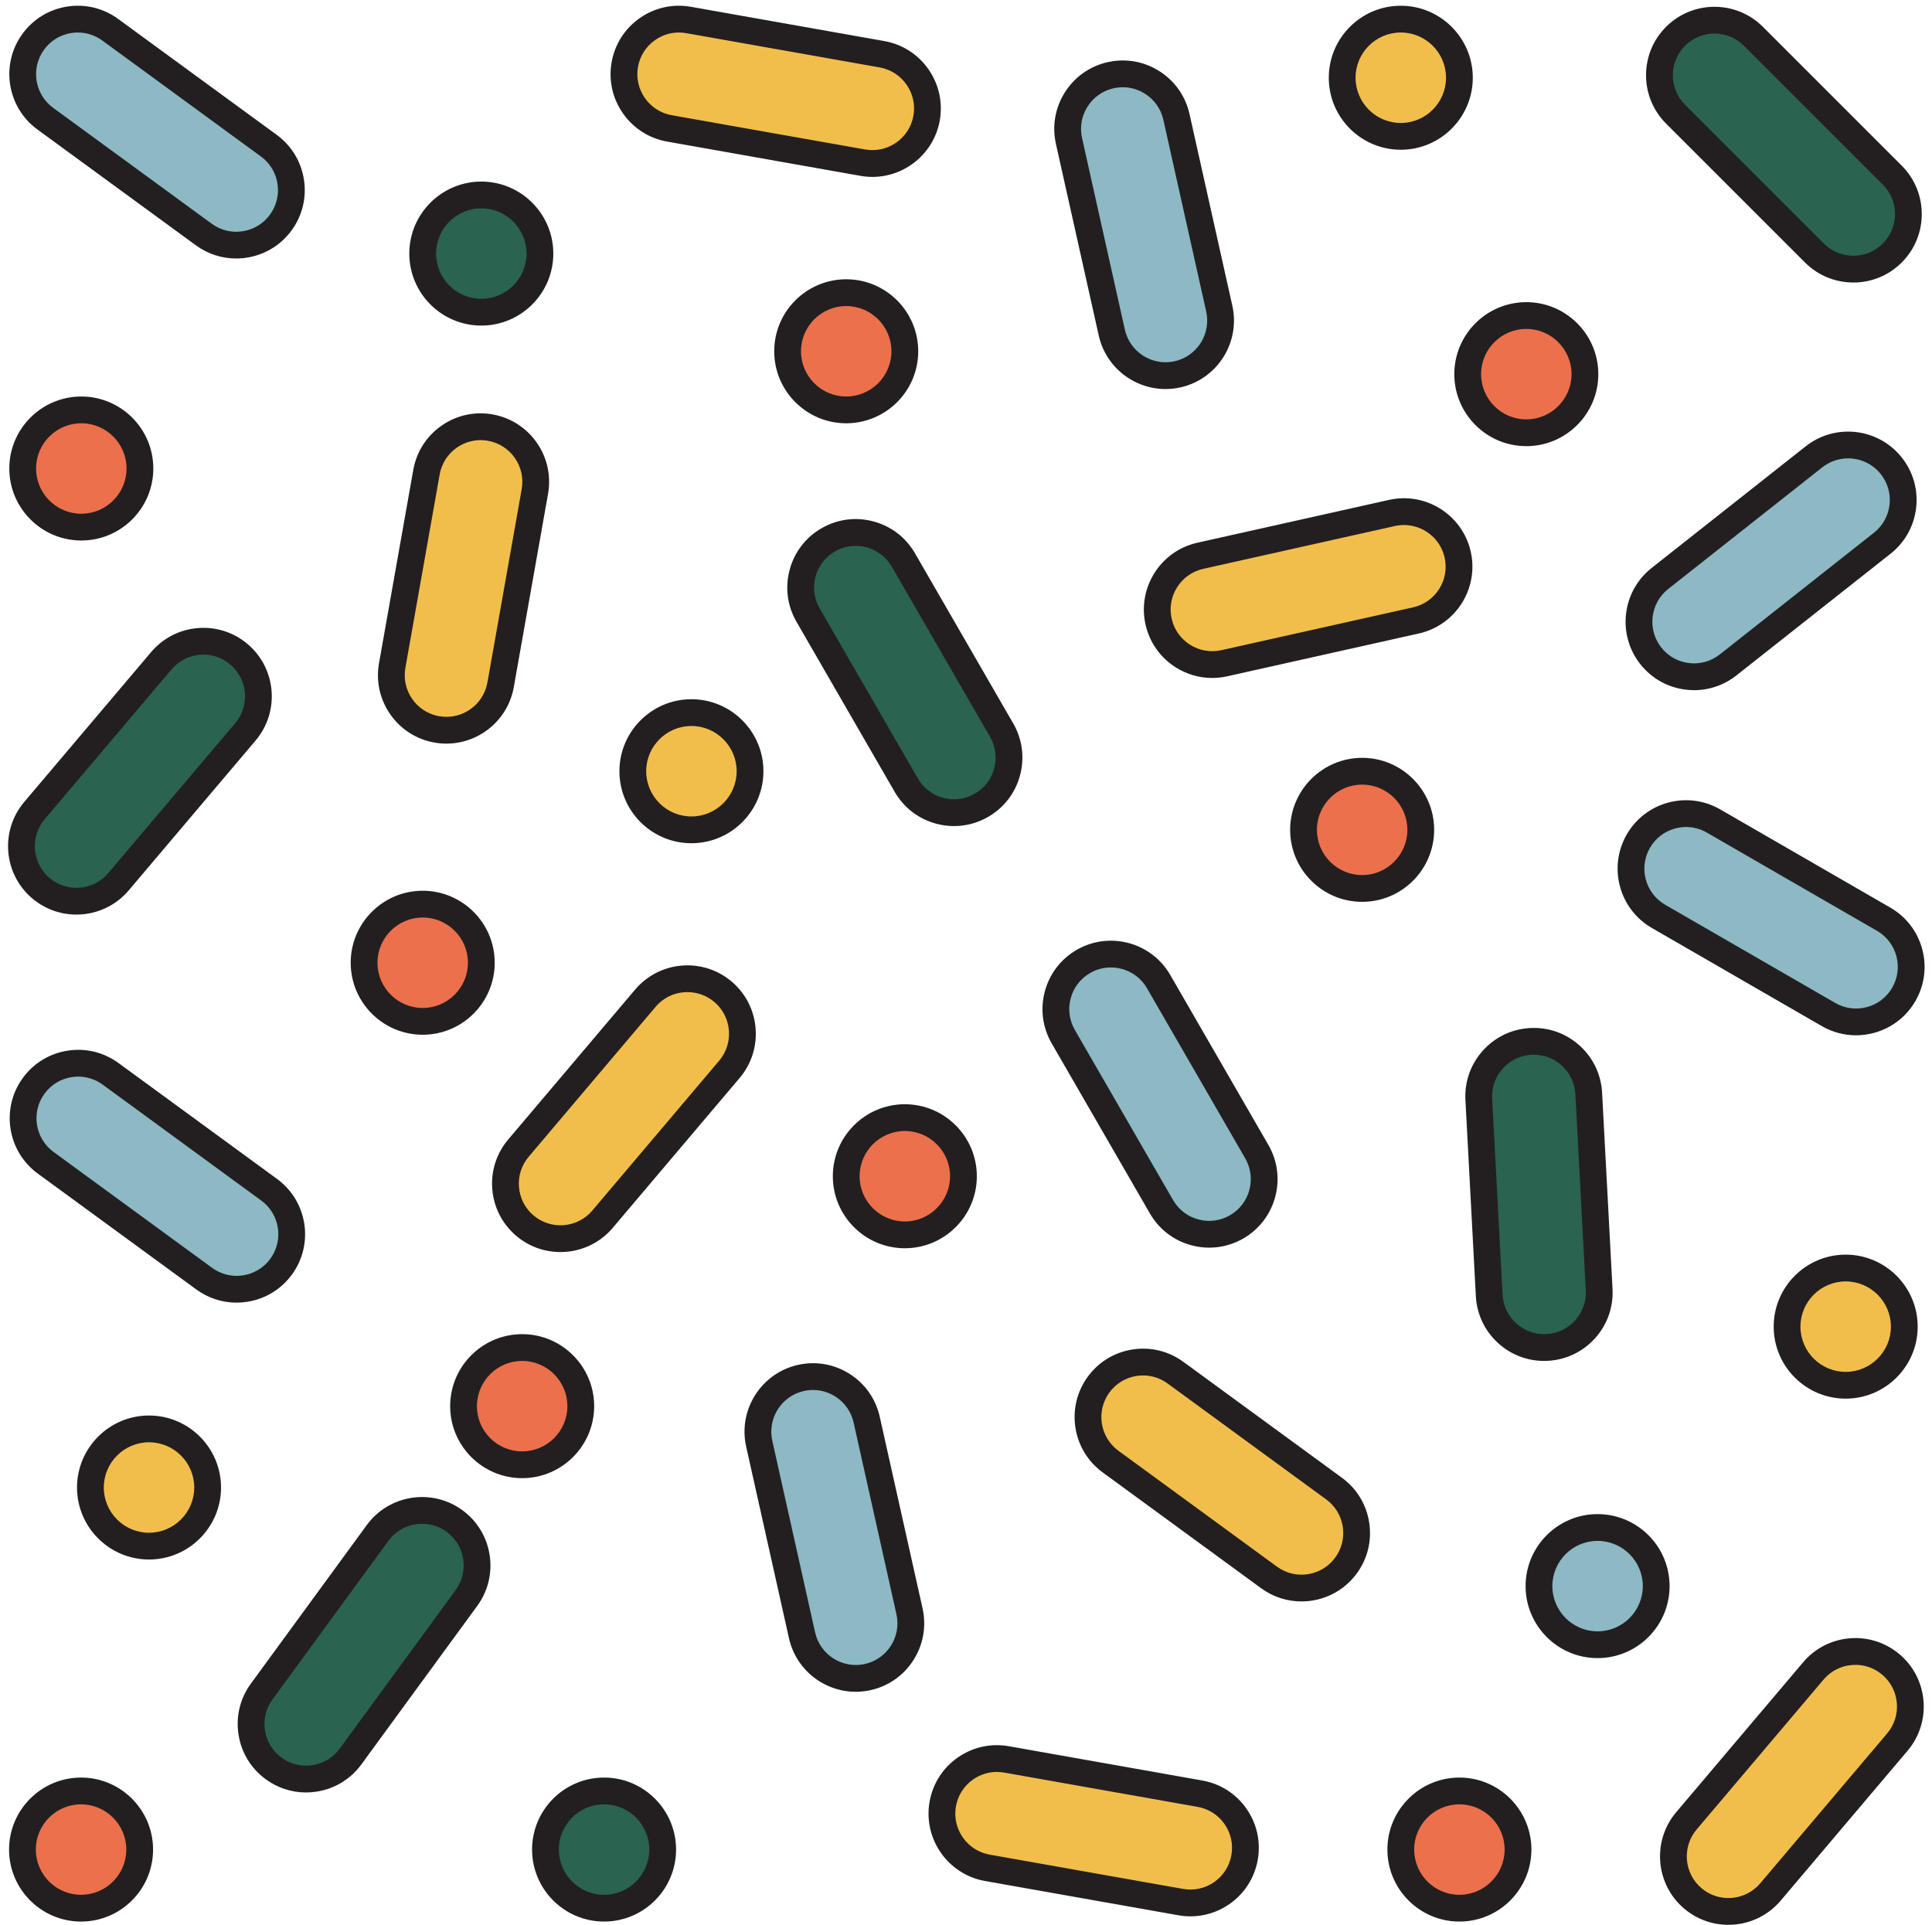
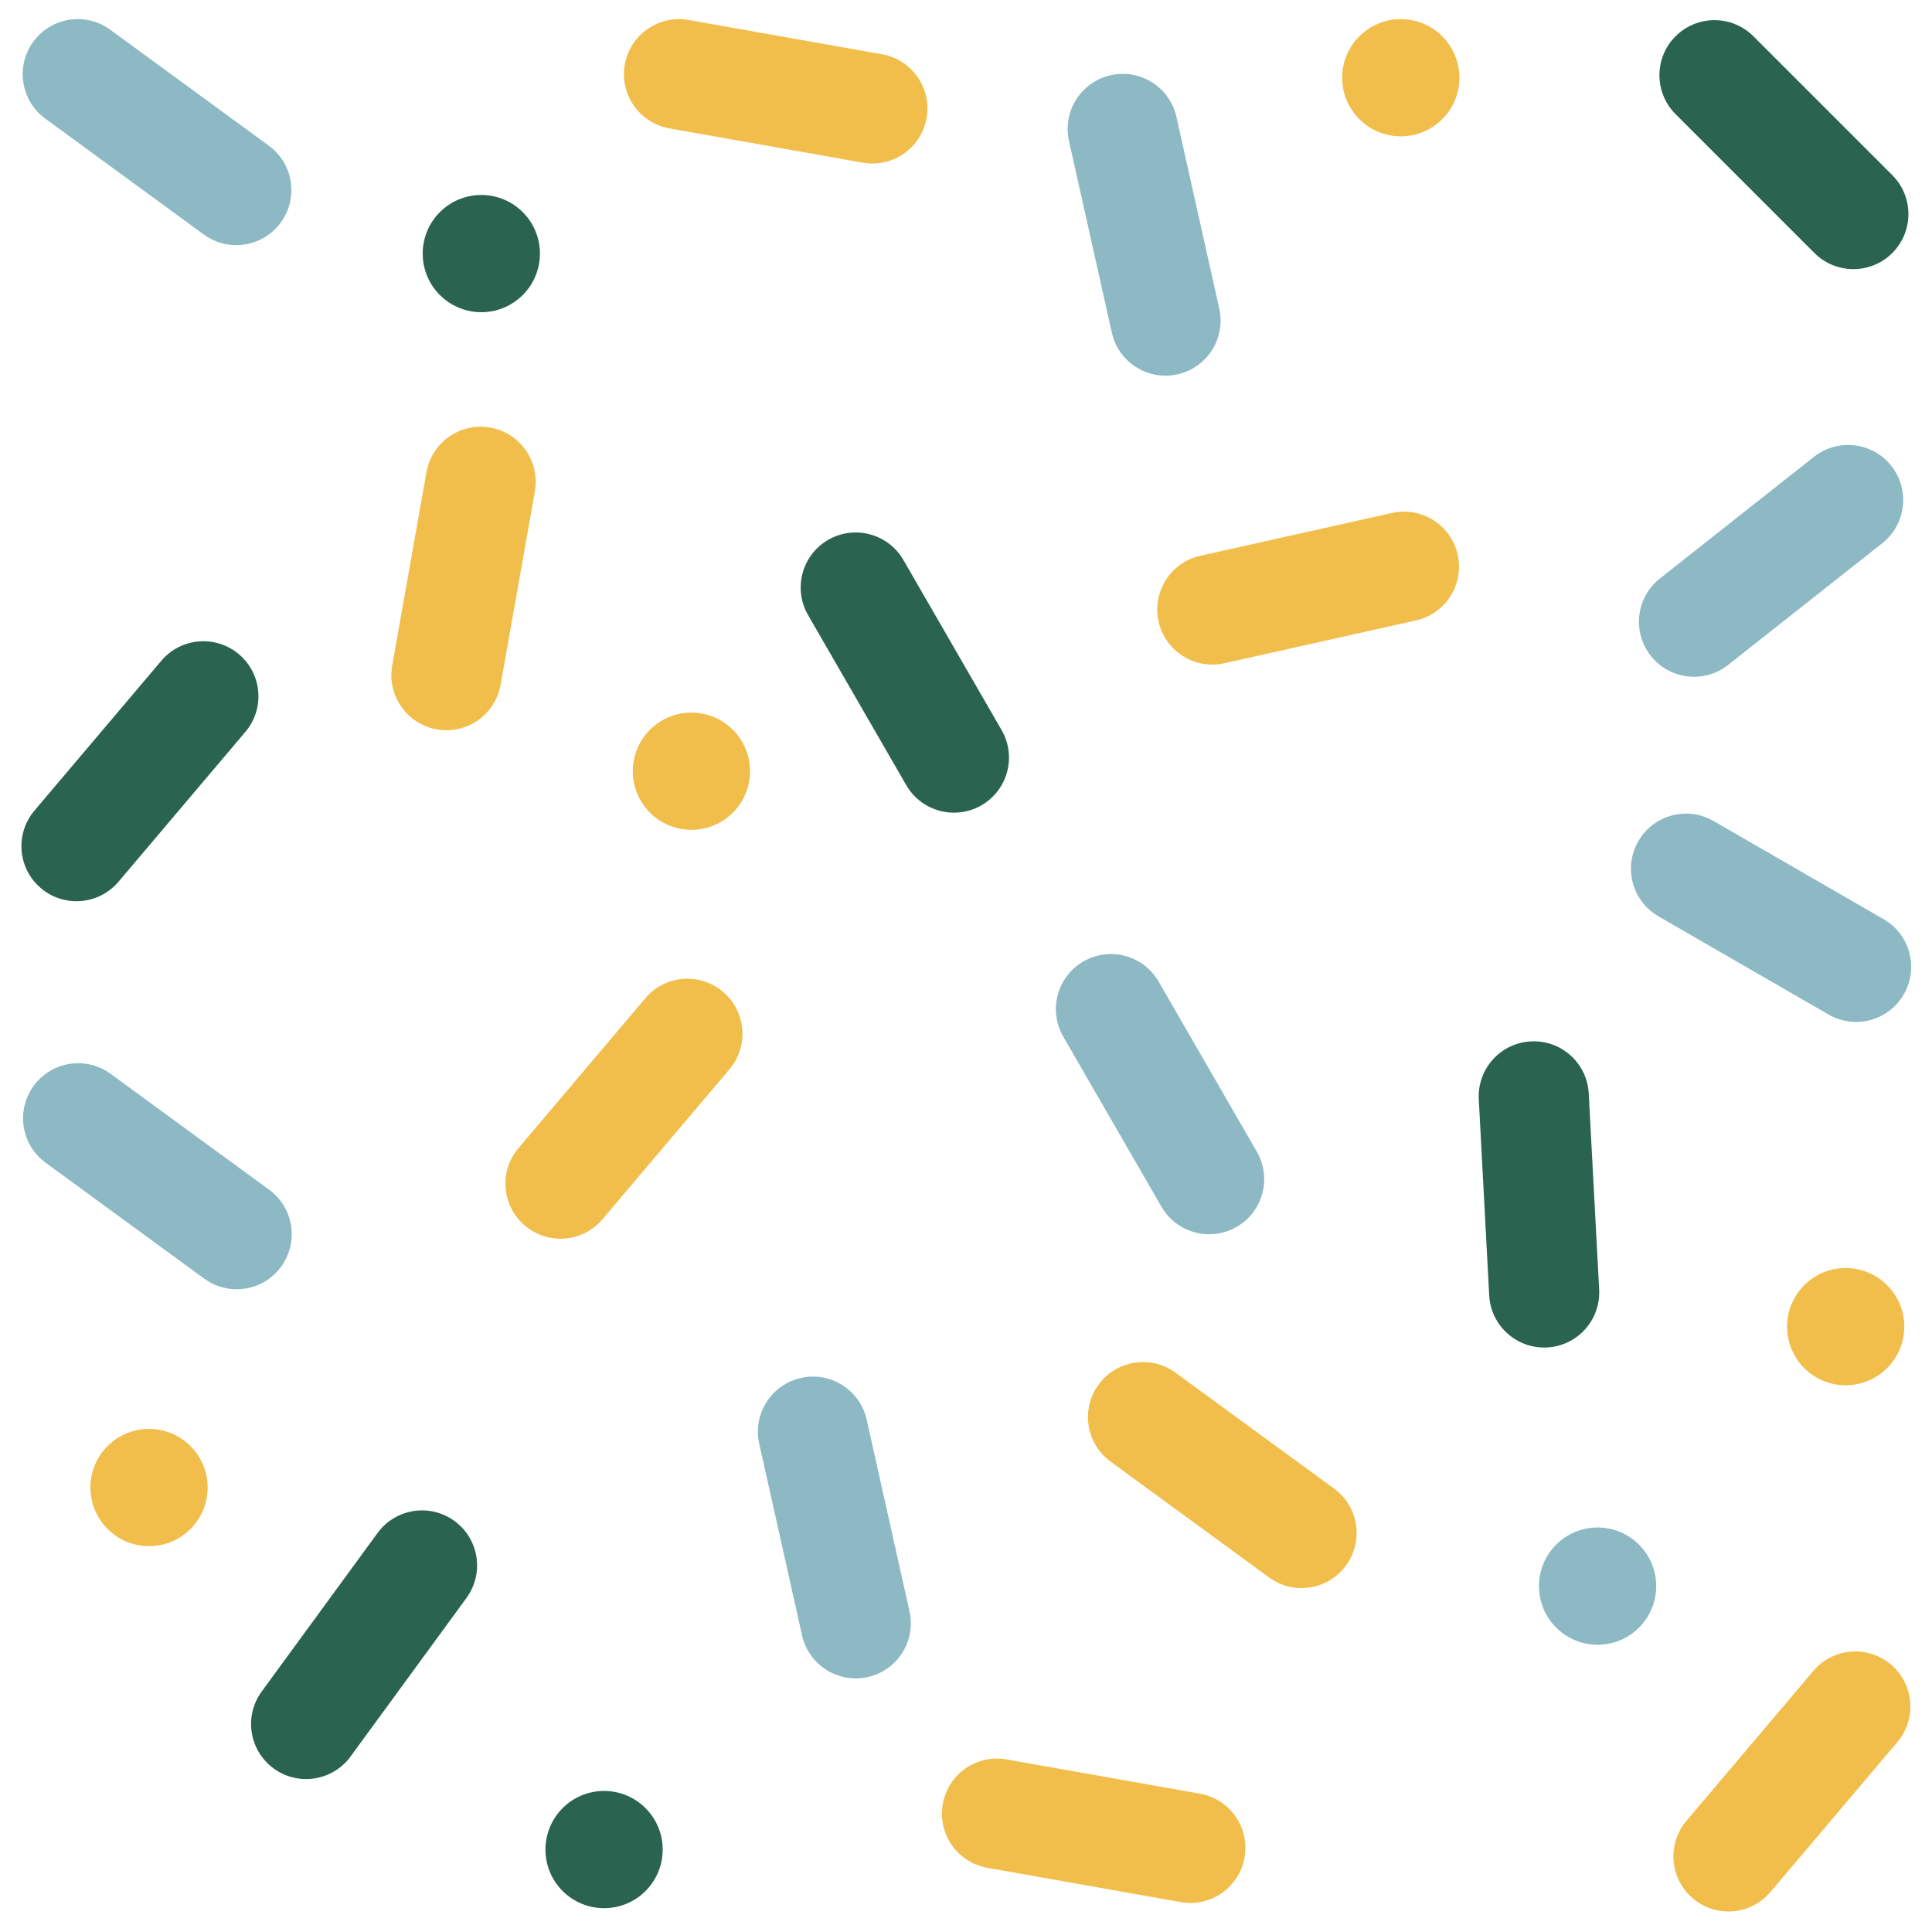
<svg xmlns="http://www.w3.org/2000/svg" height="503.2" preserveAspectRatio="xMidYMid meet" version="1.0" viewBox="-2.1 -1.5 505.1 503.2" width="505.1" zoomAndPan="magnify">
  <g id="change1_1">
    <path d="M62.055,189.84l-33.178,39.188c-5.136,6.067-14.218,6.821-20.284,1.685v0 c-6.067-5.136-6.821-14.218-1.685-20.284l33.178-39.188c5.136-6.067,14.218-6.821,20.284-1.685v0 C66.437,174.691,67.192,183.773,62.055,189.84z M234.087,144.91c-3.974-6.884-12.777-9.242-19.661-5.268 c-6.884,3.974-9.242,12.777-5.268,19.661l25.673,44.468c3.974,6.884,12.777,9.242,19.661,5.268 c6.884-3.974,9.243-12.777,5.268-19.661L234.087,144.91z M413.257,284.376c-0.422-7.938-7.198-14.031-15.136-13.609h0 c-7.938,0.422-14.031,7.198-13.609,15.136l2.724,51.274c0.422,7.938,7.198,14.031,15.136,13.609s14.031-7.198,13.609-15.136 L413.257,284.376z M116.73,396.16L116.73,396.16c-6.417-4.691-15.422-3.292-20.113,3.125l-30.302,41.452 c-4.691,6.417-3.292,15.422,3.125,20.113v0c6.417,4.691,15.422,3.292,20.113-3.125l30.302-41.452 C124.546,409.856,123.147,400.851,116.73,396.16z M492.618,44.291L456.31,7.984c-5.621-5.621-14.734-5.621-20.354,0 s-5.621,14.734,0,20.354l36.308,36.308c5.621,5.621,14.734,5.621,20.354,0l0,0C498.238,59.025,498.238,49.912,492.618,44.291z M155.828,466.735c-8.463,0-15.324,6.861-15.324,15.324c0,8.463,6.861,15.324,15.324,15.324c8.463,0,15.324-6.861,15.324-15.324 C171.152,473.596,164.292,466.735,155.828,466.735z M123.734,49.473c-8.463,0-15.324,6.861-15.324,15.324 c0,8.463,6.861,15.324,15.324,15.324c8.463,0,15.324-6.861,15.324-15.324C139.058,56.334,132.198,49.473,123.734,49.473z" fill="#2A6350" />
  </g>
  <g id="change2_1">
    <path d="M71.396,329.666c-4.691,6.417-13.696,7.816-20.113,3.125L9.831,302.49 c-6.417-4.691-7.816-13.696-3.125-20.113v0c4.691-6.417,13.696-7.816,20.113-3.125l41.452,30.302 C74.687,314.244,76.087,323.249,71.396,329.666z M300.808,255.131c-3.974-6.884-12.777-9.242-19.661-5.268l0,0 c-6.884,3.974-9.242,12.777-5.268,19.661l25.673,44.468c3.974,6.884,12.777,9.242,19.661,5.268h0 c6.884-3.974,9.242-12.777,5.268-19.661L300.808,255.131z M490.357,238.82l-44.467-25.673c-6.884-3.974-15.686-1.616-19.661,5.268 s-1.616,15.686,5.268,19.661l44.468,25.673c6.884,3.974,15.686,1.616,19.661-5.268C499.599,251.597,497.241,242.794,490.357,238.82z M429.481,169.963c4.926,6.239,13.976,7.303,20.215,2.377l40.299-31.819c6.239-4.926,7.303-13.976,2.377-20.215 c-4.926-6.239-13.976-7.303-20.215-2.377l-40.299,31.819C425.62,154.674,424.556,163.725,429.481,169.963L429.481,169.963z M9.733,29.513l41.452,30.302c6.417,4.691,15.422,3.292,20.113-3.125l0,0c4.691-6.417,3.292-15.422-3.125-20.113L26.721,6.274 C20.303,1.583,11.299,2.983,6.608,9.4C1.917,15.817,3.316,24.822,9.733,29.513z M224.483,369.663 c-1.733-7.758-9.427-12.641-17.185-10.908c-7.758,1.733-12.641,9.427-10.908,17.185l11.197,50.111 c1.733,7.758,9.427,12.641,17.185,10.908v0c7.758-1.733,12.641-9.427,10.908-17.185L224.483,369.663z M288.571,85.458 c1.733,7.758,9.427,12.641,17.185,10.908h0c7.758-1.733,12.641-9.427,10.908-17.185L305.466,29.07 c-1.733-7.758-9.427-12.641-17.185-10.908c-7.758,1.733-12.641,9.427-10.908,17.185L288.571,85.458z M415.571,397.857 c-8.463,0-15.324,6.861-15.324,15.324c0,8.463,6.861,15.324,15.324,15.324c8.463,0,15.324-6.861,15.324-15.324 C430.895,404.718,424.034,397.857,415.571,397.857z" fill="#8CB9C4" />
  </g>
  <g id="change3_1">
-     <path d="M108.41,265.528c-8.463,0-15.324-6.861-15.324-15.324c0-8.463,6.861-15.324,15.324-15.324 c8.463,0,15.324,6.861,15.324,15.324C123.734,258.667,116.873,265.528,108.41,265.528z M134.412,350.807 c-8.463,0-15.324,6.861-15.324,15.324s6.861,15.324,15.324,15.324c8.463,0,15.324-6.861,15.324-15.324 S142.876,350.807,134.412,350.807z M19.093,466.735c-8.463,0-15.324,6.861-15.324,15.324c0,8.463,6.861,15.324,15.324,15.324 c8.463,0,15.324-6.861,15.324-15.324C34.417,473.596,27.556,466.735,19.093,466.735z M234.459,290.697 c-8.463,0-15.324,6.861-15.324,15.324c0,8.463,6.861,15.324,15.324,15.324c8.463,0,15.324-6.861,15.324-15.324 C249.783,297.558,242.922,290.697,234.459,290.697z M234.459,90.339c0-8.463-6.861-15.324-15.324-15.324 c-8.463,0-15.324,6.861-15.324,15.324c0,8.463,6.861,15.324,15.324,15.324C227.598,105.664,234.459,98.803,234.459,90.339z M396.938,80.997c-8.463,0-15.324,6.861-15.324,15.324c0,8.463,6.861,15.324,15.324,15.324c8.463,0,15.324-6.861,15.324-15.324 C412.262,87.858,405.401,80.997,396.938,80.997z M369.344,215.458c0-8.463-6.861-15.324-15.324-15.324 c-8.463,0-15.324,6.861-15.324,15.324c0,8.463,6.861,15.324,15.324,15.324C362.483,230.782,369.344,223.921,369.344,215.458z M379.444,466.735c-8.463,0-15.324,6.861-15.324,15.324c0,8.463,6.861,15.324,15.324,15.324c8.463,0,15.324-6.861,15.324-15.324 C394.769,473.596,387.908,466.735,379.444,466.735z M19.158,105.664c-8.463,0-15.324,6.861-15.324,15.324 c0,8.463,6.861,15.324,15.324,15.324c8.463,0,15.324-6.861,15.324-15.324C34.482,112.524,27.621,105.664,19.158,105.664z" fill="#EC704C" />
-   </g>
+     </g>
  <g>
    <g id="change4_1">
      <path d="M188.598,278.072L155.42,317.26c-5.136,6.067-14.218,6.821-20.284,1.685h0 c-6.067-5.136-6.821-14.218-1.685-20.284l33.178-39.188c5.136-6.067,14.218-6.821,20.284-1.685h0 C192.98,262.924,193.735,272.006,188.598,278.072z M126.08,110.291L126.08,110.291c-7.827-1.387-15.296,3.833-16.683,11.66 l-8.961,50.559c-1.387,7.827,3.833,15.296,11.66,16.683h0c7.827,1.387,15.296-3.833,16.683-11.66l8.961-50.559 C139.127,119.148,133.907,111.678,126.08,110.291z M346.674,387.68l-41.452-30.302c-6.417-4.691-15.422-3.292-20.113,3.125v0 c-4.691,6.417-3.292,15.422,3.125,20.113l41.452,30.302c6.417,4.691,15.422,3.292,20.113-3.125 C354.49,401.376,353.091,392.371,346.674,387.68z M311.618,467.45l-50.559-8.961c-7.827-1.387-15.296,3.833-16.683,11.66 c-1.387,7.827,3.833,15.296,11.66,16.683l50.559,8.961c7.827,1.387,15.296-3.833,16.683-11.66 C324.665,476.306,319.444,468.837,311.618,467.45z M228.49,12.684l-50.559-8.961c-7.827-1.387-15.296,3.833-16.683,11.66v0 c-1.387,7.827,3.833,15.296,11.66,16.683l50.559,8.961c7.827,1.387,15.296-3.833,16.683-11.66v0 C241.537,21.541,236.317,14.071,228.49,12.684z M361.814,132.612l-50.111,11.197c-7.758,1.733-12.641,9.427-10.908,17.185 c1.733,7.758,9.427,12.641,17.185,10.908l50.111-11.197c7.758-1.733,12.641-9.427,10.908-17.185 C377.266,135.762,369.572,130.878,361.814,132.612z M492.259,433.677c-6.067-5.136-15.148-4.382-20.284,1.685l-33.178,39.188 c-5.136,6.067-4.382,15.148,1.685,20.284c6.067,5.136,15.148,4.382,20.284-1.685l33.178-39.188 C499.08,447.895,498.325,438.814,492.259,433.677z M178.665,184.809c-8.463,0-15.324,6.861-15.324,15.324 c0,8.463,6.861,15.324,15.324,15.324s15.324-6.861,15.324-15.324C193.989,191.67,187.128,184.809,178.665,184.809z M364.12,3.5 c-8.463,0-15.324,6.861-15.324,15.324c0,8.463,6.861,15.324,15.324,15.324c8.463,0,15.324-6.861,15.324-15.324 C379.444,10.361,372.584,3.5,364.12,3.5z M480.434,360.67c8.463,0,15.324-6.861,15.324-15.324c0-8.463-6.861-15.324-15.324-15.324 c-8.463,0-15.324,6.861-15.324,15.324C465.109,353.809,471.97,360.67,480.434,360.67z M36.86,372.08 c-8.463,0-15.324,6.861-15.324,15.324c0,8.463,6.861,15.324,15.324,15.324c8.463,0,15.324-6.861,15.324-15.324 C52.184,378.941,45.323,372.08,36.86,372.08z" fill="#F2BE4B" />
    </g>
    <g id="change5_1">
-       <path d="M74.222,331.732c5.822-7.965,4.079-19.182-3.886-25.004l-41.452-30.302 c-3.857-2.822-8.583-3.971-13.307-3.236c-4.723,0.733-8.876,3.263-11.697,7.121c-5.822,7.965-4.079,19.182,3.886,25.004 l41.452,30.302c3.098,2.266,6.755,3.452,10.521,3.452c0.924,0,1.854-0.071,2.785-0.216 C67.247,338.12,71.401,335.591,74.222,331.732z M53.349,329.966l-41.452-30.302c-4.849-3.545-5.91-10.374-2.365-15.223 c1.717-2.349,4.246-3.889,7.121-4.335c0.567-0.088,1.133-0.132,1.696-0.132c2.292,0,4.519,0.723,6.405,2.102l41.452,30.302 c4.849,3.545,5.91,10.374,2.365,15.223c-1.717,2.349-4.246,3.889-7.121,4.335C58.575,332.383,55.698,331.683,53.349,329.966z M189.175,255.117c-7.529-6.375-18.842-5.435-25.217,2.094l-33.178,39.188c-3.088,3.647-4.571,8.279-4.175,13.043 c0.396,4.763,2.622,9.086,6.27,12.174c3.355,2.841,7.461,4.229,11.548,4.229c5.083,0,10.135-2.149,13.669-6.323l33.178-39.188 C197.644,272.804,196.705,261.492,189.175,255.117z M185.927,275.81l-33.178,39.188c-3.88,4.583-10.767,5.154-15.352,1.275 c-2.22-1.88-3.576-4.513-3.816-7.412s0.662-5.719,2.542-7.939l33.178-39.188c2.151-2.542,5.227-3.85,8.321-3.85 c2.487,0,4.988,0.846,7.03,2.574h0C189.236,264.341,189.808,271.226,185.927,275.81z M6.332,233.383 c3.355,2.841,7.462,4.229,11.548,4.229c5.083,0,10.135-2.149,13.669-6.323l33.178-39.188c6.375-7.53,5.435-18.842-2.095-25.217 c-3.648-3.088-8.282-4.571-13.042-4.175c-4.763,0.396-9.086,2.622-12.175,6.27L4.237,208.167 C-2.138,215.696-1.198,227.008,6.332,233.383z M9.58,212.69l33.178-39.188c1.88-2.221,4.512-3.577,7.412-3.817 c0.308-0.025,0.614-0.038,0.919-0.038c2.571,0,5.035,0.9,7.02,2.581c4.584,3.881,5.156,10.767,1.275,15.351l-33.178,39.188 c-3.881,4.584-10.769,5.156-15.351,1.275C6.271,224.16,5.699,217.274,9.58,212.69z M298.521,315.741 c2.39,4.139,6.248,7.1,10.864,8.337c1.542,0.412,3.105,0.617,4.659,0.617c3.101,0,6.161-0.813,8.918-2.405 c8.544-4.934,11.482-15.897,6.55-24.441l-25.674-44.468c-4.934-8.544-15.897-11.481-24.441-6.549 c-4.139,2.39-7.1,6.248-8.337,10.865c-1.237,4.616-0.603,9.438,1.787,13.577L298.521,315.741z M277.822,259.508 c0.753-2.811,2.556-5.159,5.075-6.614c1.711-0.987,3.581-1.457,5.428-1.457c3.767,0,7.437,1.954,9.451,5.444l25.674,44.468 c3.003,5.201,1.214,11.876-3.987,14.879c-2.52,1.456-5.454,1.841-8.266,1.089c-2.811-0.753-5.159-2.556-6.613-5.075l-25.674-44.468 C277.455,265.254,277.068,262.318,277.822,259.508z M226.253,134.823c-4.617-1.238-9.438-0.603-13.577,1.787 c-4.139,2.39-7.1,6.248-8.336,10.865c-1.237,4.616-0.602,9.438,1.787,13.577L231.8,205.52c2.39,4.139,6.249,7.1,10.865,8.337 c1.542,0.413,3.105,0.617,4.66,0.617c3.1,0,6.161-0.813,8.917-2.405c4.139-2.39,7.1-6.248,8.337-10.865 c1.236-4.616,0.602-9.438-1.788-13.577l-25.673-44.467C234.728,139.021,230.87,136.06,226.253,134.823z M257.817,199.393 c-0.753,2.811-2.556,5.159-5.075,6.614s-5.455,1.842-8.266,1.088c-2.811-0.753-5.16-2.555-6.614-5.075l-25.673-44.467 c-3.003-5.202-1.215-11.876,3.987-14.879c1.679-0.969,3.541-1.464,5.429-1.464c0.946,0,1.898,0.125,2.837,0.376 c2.811,0.753,5.159,2.556,6.614,5.075l25.673,44.467C258.184,193.647,258.57,196.582,257.817,199.393z M429.747,241.107 l44.467,25.673c2.811,1.622,5.883,2.394,8.916,2.394c6.188,0,12.216-3.21,15.526-8.943c2.39-4.139,3.024-8.961,1.788-13.577 c-1.237-4.616-4.198-8.475-8.337-10.864l-44.468-25.673c-4.139-2.39-8.963-3.024-13.577-1.788 c-4.617,1.237-8.476,4.198-10.865,8.337C418.265,225.208,421.202,236.173,429.747,241.107z M429.26,220.165 c1.455-2.52,3.804-4.322,6.614-5.075c0.938-0.251,1.891-0.376,2.837-0.376c1.888,0,3.75,0.495,5.429,1.464l44.468,25.673 c2.52,1.455,4.322,3.803,5.075,6.613c0.753,2.811,0.366,5.746-1.089,8.266c-3.003,5.203-9.678,6.99-14.88,3.987l-44.467-25.673 C428.045,232.041,426.257,225.366,429.26,220.165z M438.687,178.815c0.711,0.084,1.42,0.125,2.125,0.125 c4.003,0,7.863-1.334,11.053-3.852l40.299-31.819c3.751-2.961,6.124-7.207,6.683-11.954c0.558-4.746-0.766-9.426-3.728-13.177 c-6.113-7.744-17.389-9.068-25.131-2.955l-40.299,31.819c-7.743,6.114-9.068,17.388-2.955,25.131 C429.696,175.883,433.941,178.257,438.687,178.815z M434.027,152.496l40.299-31.819c1.995-1.575,4.375-2.339,6.738-2.339 c3.222,0,6.414,1.419,8.561,4.138c1.803,2.284,2.609,5.133,2.27,8.022c-0.34,2.89-1.784,5.474-4.068,7.277l-40.299,31.819 c-2.283,1.803-5.131,2.609-8.021,2.269c-2.891-0.339-5.475-1.784-7.277-4.068C428.507,163.081,429.313,156.217,434.027,152.496z M111.485,192.64c1.052,0.187,2.098,0.276,3.131,0.276c8.508,0,16.074-6.109,17.609-14.772l8.96-50.559 c1.722-9.715-4.781-19.019-14.496-20.741c-4.707-0.836-9.455,0.214-13.372,2.952c-3.917,2.738-6.534,6.837-7.368,11.543 l-8.961,50.559c-0.834,4.706,0.214,9.455,2.952,13.373S106.779,191.806,111.485,192.64z M103.882,173.121l8.961-50.559 c0.508-2.865,2.101-5.361,4.485-7.027c1.851-1.293,4.005-1.967,6.217-1.967c0.638,0,1.282,0.056,1.924,0.17 c5.914,1.048,9.873,6.712,8.825,12.626l-8.96,50.559c-1.048,5.915-6.71,9.873-12.626,8.825c-2.865-0.508-5.361-2.101-7.027-4.486 C104.013,178.877,103.374,175.986,103.882,173.121z M348.739,384.855l-41.452-30.302c-3.857-2.821-8.579-3.97-13.307-3.236 c-4.723,0.733-8.877,3.263-11.697,7.121c-5.822,7.965-4.079,19.182,3.886,25.004l41.452,30.302 c3.178,2.323,6.872,3.441,10.535,3.441c5.521,0,10.969-2.54,14.468-7.327c2.821-3.858,3.971-8.584,3.236-13.307 C355.127,391.829,352.598,387.674,348.739,384.855z M346.974,405.727c-1.717,2.349-4.246,3.889-7.121,4.335 c-2.869,0.448-5.751-0.252-8.101-1.969L290.3,377.792c-4.849-3.545-5.91-10.374-2.366-15.223c1.718-2.349,4.247-3.889,7.122-4.335 c0.566-0.088,1.133-0.132,1.695-0.132c2.292,0,4.52,0.723,6.405,2.102l41.452,30.302c2.349,1.717,3.889,4.246,4.335,7.121 C349.391,400.502,348.69,403.379,346.974,405.727z M7.667,32.339L49.12,62.64c3.178,2.323,6.872,3.441,10.536,3.441 c5.52,0,10.969-2.54,14.468-7.327c2.82-3.858,3.97-8.584,3.236-13.307s-3.263-8.877-7.122-11.697L28.786,3.449 c-3.858-2.82-8.582-3.971-13.307-3.236C10.757,0.947,6.602,3.476,3.782,7.335C-2.04,15.299-0.297,26.516,7.667,32.339z M9.434,11.466c1.717-2.349,4.246-3.889,7.121-4.335c0.567-0.088,1.133-0.131,1.696-0.131c2.292,0,4.519,0.723,6.405,2.102 l41.452,30.302c2.349,1.717,3.889,4.246,4.335,7.121s-0.253,5.752-1.97,8.101c-1.717,2.349-4.246,3.888-7.121,4.335 c-2.873,0.448-5.752-0.252-8.101-1.97L11.798,26.687C9.45,24.97,7.91,22.442,7.463,19.567S7.716,13.815,9.434,11.466z M227.899,368.899c-1.042-4.664-3.839-8.644-7.874-11.204c-4.036-2.562-8.83-3.396-13.49-2.355 c-9.628,2.151-15.712,11.735-13.56,21.364l11.197,50.11c1.859,8.32,9.268,13.993,17.459,13.993c1.288,0,2.596-0.141,3.904-0.433 c9.629-2.151,15.712-11.736,13.56-21.365L227.899,368.899z M224.01,433.543c-5.863,1.313-11.696-2.394-13.006-8.256l-11.197-50.11 c-1.31-5.861,2.393-11.695,8.255-13.005c0.797-0.179,1.6-0.267,2.397-0.267c2.042,0,4.048,0.578,5.814,1.699 c2.457,1.56,4.159,3.982,4.793,6.822l11.197,50.11C233.575,426.398,229.872,432.233,224.01,433.543z M410.849,271.835 c-3.555-3.196-8.154-4.823-12.913-4.562c-4.772,0.254-9.161,2.351-12.356,5.904c-3.195,3.555-4.815,8.14-4.562,12.912l2.724,51.274 c0.253,4.772,2.35,9.16,5.904,12.356c3.312,2.979,7.521,4.588,11.942,4.588c0.322,0,0.646-0.008,0.97-0.025 c4.772-0.254,9.161-2.351,12.356-5.904c3.195-3.555,4.815-8.14,4.562-12.912l-2.724-51.274 C416.499,279.419,414.402,275.03,410.849,271.835z M409.708,343.697c-1.945,2.164-4.616,3.44-7.521,3.595 c-2.899,0.164-5.696-0.832-7.861-2.778c-2.163-1.945-3.439-4.616-3.594-7.521l-2.724-51.274 c-0.318-5.998,4.302-11.137,10.299-11.455c2.92-0.155,5.698,0.832,7.861,2.777s3.439,4.617,3.594,7.522l2.724,51.274 C412.64,338.742,411.653,341.534,409.708,343.697z M312.228,464.004l-50.558-8.961c-4.712-0.832-9.456,0.215-13.373,2.952 c-3.917,2.738-6.534,6.838-7.368,11.543c-1.722,9.715,4.781,19.019,14.496,20.741l50.558,8.96c1.056,0.188,2.112,0.279,3.162,0.279 c3.632,0,7.172-1.107,10.211-3.231c3.918-2.737,6.534-6.837,7.368-11.542c0.834-4.706-0.214-9.456-2.952-13.373 C321.033,467.454,316.934,464.838,312.228,464.004z M319.831,483.522L319.831,483.522c-0.508,2.865-2.101,5.36-4.485,7.027 s-5.273,2.307-8.142,1.797l-50.558-8.96c-5.915-1.049-9.873-6.713-8.825-12.627c0.508-2.864,2.101-5.36,4.486-7.027 c1.851-1.293,4.005-1.967,6.216-1.967c0.639,0,1.282,0.056,1.925,0.17l50.559,8.961c2.864,0.508,5.36,2.101,7.027,4.485 S320.339,480.658,319.831,483.522z M172.297,35.513l50.559,8.961c1.052,0.187,2.098,0.276,3.131,0.276 c8.508,0,16.074-6.109,17.609-14.772c1.722-9.715-4.781-19.019-14.496-20.741l-50.559-8.96c-4.706-0.834-9.455,0.214-13.373,2.952 c-3.917,2.738-6.534,6.837-7.368,11.543C156.08,24.487,162.582,33.791,172.297,35.513z M164.694,15.994 c0.508-2.865,2.101-5.361,4.486-7.027C171.03,7.674,173.186,7,175.396,7c0.639,0,1.282,0.056,1.924,0.17l50.559,8.96 c5.914,1.048,9.873,6.712,8.825,12.626c-1.048,5.915-6.711,9.871-12.626,8.825l-50.559-8.961 C167.605,27.572,163.646,21.908,164.694,15.994z M118.795,393.335c-7.965-5.824-19.182-4.08-25.004,3.886L63.49,438.673 c-2.82,3.858-3.969,8.584-3.235,13.307s3.263,8.877,7.121,11.696c3.098,2.266,6.755,3.452,10.521,3.452 c0.924,0,1.854-0.071,2.785-0.216c4.723-0.733,8.876-3.263,11.697-7.121l30.302-41.452 C128.503,410.374,126.76,399.157,118.795,393.335z M117.03,414.208L86.728,455.66c-1.717,2.349-4.246,3.889-7.121,4.335 c-2.875,0.445-5.752-0.252-8.101-1.97c-2.349-1.717-3.888-4.246-4.335-7.121s0.252-5.752,1.97-8.101l30.302-41.452 c2.13-2.915,5.447-4.461,8.808-4.461c2.23,0,4.479,0.682,6.414,2.095C119.513,402.53,120.574,409.359,117.03,414.208z M382.415,142.756c-2.151-9.627-11.725-15.713-21.364-13.56l-50.111,11.197c-9.628,2.151-15.711,11.735-13.56,21.364 c1.042,4.664,3.839,8.644,7.874,11.205c2.903,1.842,6.196,2.792,9.553,2.792c1.31,0,2.629-0.145,3.938-0.437l50.111-11.197 C378.483,161.969,384.566,152.385,382.415,142.756z M374.149,152.495c-1.559,2.457-3.981,4.159-6.821,4.793l-50.111,11.198 c-2.837,0.633-5.755,0.125-8.212-1.434c-2.456-1.559-4.159-3.981-4.793-6.821c-1.31-5.862,2.394-11.696,8.255-13.006l50.111-11.197 c0.796-0.178,1.592-0.263,2.376-0.263c4.987,0,9.497,3.454,10.629,8.518v0C376.218,147.122,375.709,150.039,374.149,152.495z M285.154,86.221c1.859,8.32,9.268,13.993,17.46,13.993c1.288,0,2.597-0.141,3.905-0.433c9.628-2.151,15.711-11.735,13.56-21.364 l-11.197-50.111c-1.042-4.664-3.839-8.644-7.874-11.205s-8.824-3.396-13.49-2.356c-4.664,1.042-8.644,3.839-11.205,7.874 c-2.561,4.035-3.397,8.826-2.355,13.49L285.154,86.221z M282.223,26.371c1.56-2.457,3.982-4.159,6.822-4.793 c0.797-0.178,1.599-0.266,2.396-0.266c2.044,0,4.049,0.578,5.816,1.7c2.456,1.56,4.159,3.982,4.793,6.821l11.197,50.111 c1.311,5.862-2.393,11.696-8.255,13.006c-5.852,1.308-11.696-2.393-13.006-8.255l-11.197-50.111 C280.154,31.744,280.664,28.827,282.223,26.371z M469.789,67.12c3.379,3.38,7.872,5.241,12.651,5.241s9.272-1.861,12.652-5.241 c0,0,0,0,0,0c6.976-6.976,6.976-18.327,0-25.304L458.785,5.508c-6.978-6.976-18.328-6.975-25.304,0 c-3.38,3.379-5.241,7.873-5.241,12.652s1.861,9.272,5.241,12.652L469.789,67.12z M438.431,10.459 c2.124-2.124,4.913-3.185,7.703-3.185c2.789,0,5.579,1.062,7.702,3.185l36.308,36.307c4.246,4.247,4.246,11.158,0,15.405v0 c-2.058,2.058-4.793,3.191-7.703,3.191c-2.909,0-5.645-1.133-7.702-3.191l-36.308-36.307c-2.058-2.057-3.19-4.793-3.19-7.702 C435.24,15.251,436.373,12.516,438.431,10.459z M494.52,431.007c-3.647-3.088-8.276-4.572-13.042-4.176 c-4.764,0.396-9.087,2.622-12.175,6.27l-33.178,39.188c-6.375,7.529-5.436,18.841,2.094,25.217 c3.355,2.841,7.462,4.229,11.548,4.229c5.083,0,10.135-2.148,13.669-6.322l33.178-39.188 C502.989,448.694,502.05,437.383,494.52,431.007z M491.272,451.7l-33.178,39.188c-3.882,4.583-10.769,5.154-15.352,1.275 c-4.584-3.882-5.156-10.769-1.275-15.352l33.178-39.188c1.88-2.221,4.513-3.576,7.412-3.816c2.907-0.248,5.721,0.662,7.939,2.541 C494.581,440.23,495.153,447.117,491.272,451.7z M108.41,269.028c10.38,0,18.825-8.444,18.825-18.824 c0-10.38-8.445-18.824-18.825-18.824s-18.824,8.444-18.824,18.824C89.585,260.584,98.03,269.028,108.41,269.028z M108.41,238.38 c6.52,0,11.825,5.304,11.825,11.824c0,6.52-5.305,11.824-11.825,11.824s-11.824-5.305-11.824-11.824 C96.585,243.684,101.89,238.38,108.41,238.38z M153.237,366.132c0-10.38-8.444-18.824-18.824-18.824s-18.824,8.444-18.824,18.824 s8.444,18.824,18.824,18.824S153.237,376.511,153.237,366.132z M134.413,377.956c-6.52,0-11.824-5.305-11.824-11.824 s5.304-11.824,11.824-11.824c6.52,0,11.824,5.305,11.824,11.824S140.933,377.956,134.413,377.956z M155.828,463.235 c-10.38,0-18.824,8.444-18.824,18.824s8.444,18.824,18.824,18.824s18.824-8.444,18.824-18.824S166.208,463.235,155.828,463.235z M155.828,493.883c-6.52,0-11.824-5.305-11.824-11.824s5.304-11.824,11.824-11.824s11.824,5.305,11.824,11.824 S162.348,493.883,155.828,493.883z M19.093,463.235c-10.38,0-18.824,8.444-18.824,18.824s8.444,18.824,18.824,18.824 s18.825-8.444,18.825-18.824S29.473,463.235,19.093,463.235z M19.093,493.883c-6.52,0-11.824-5.305-11.824-11.824 s5.304-11.824,11.824-11.824s11.825,5.305,11.825,11.824S25.613,493.883,19.093,493.883z M215.634,306.022 c0,10.38,8.445,18.824,18.825,18.824s18.824-8.444,18.824-18.824s-8.444-18.825-18.824-18.825S215.634,295.642,215.634,306.022z M246.283,306.022c0,6.52-5.304,11.824-11.824,11.824s-11.825-5.305-11.825-11.824c0-6.521,5.305-11.825,11.825-11.825 S246.283,299.502,246.283,306.022z M159.84,200.133c0,10.38,8.444,18.825,18.824,18.825s18.825-8.445,18.825-18.825 s-8.445-18.824-18.825-18.824S159.84,189.754,159.84,200.133z M190.489,200.133c0,6.52-5.305,11.825-11.825,11.825 s-11.824-5.305-11.824-11.825s5.304-11.824,11.824-11.824S190.489,193.613,190.489,200.133z M219.134,109.164 c10.38,0,18.825-8.445,18.825-18.825s-8.445-18.824-18.825-18.824s-18.824,8.444-18.824,18.824S208.754,109.164,219.134,109.164z M219.134,78.515c6.52,0,11.825,5.304,11.825,11.824s-5.305,11.825-11.825,11.825s-11.824-5.305-11.824-11.825 S212.614,78.515,219.134,78.515z M123.734,83.622c10.38,0,18.824-8.444,18.824-18.824s-8.444-18.825-18.824-18.825 s-18.825,8.445-18.825,18.825S113.354,83.622,123.734,83.622z M123.734,52.973c6.52,0,11.824,5.305,11.824,11.825 s-5.304,11.824-11.824,11.824c-6.52,0-11.825-5.304-11.825-11.824S117.214,52.973,123.734,52.973z M396.938,115.145 c10.38,0,18.824-8.444,18.824-18.824s-8.444-18.824-18.824-18.824s-18.825,8.444-18.825,18.824S386.559,115.145,396.938,115.145z M396.938,84.497c6.52,0,11.824,5.304,11.824,11.824s-5.305,11.824-11.824,11.824c-6.521,0-11.825-5.304-11.825-11.824 S390.418,84.497,396.938,84.497z M364.12,37.649c10.38,0,18.824-8.444,18.824-18.824S374.5,0,364.12,0s-18.824,8.444-18.824,18.824 S353.74,37.649,364.12,37.649z M364.12,7c6.52,0,11.824,5.304,11.824,11.824s-5.305,11.824-11.824,11.824 s-11.824-5.304-11.824-11.824S357.601,7,364.12,7z M354.02,196.633c-10.38,0-18.825,8.445-18.825,18.825 s8.445,18.824,18.825,18.824s18.824-8.444,18.824-18.824S364.4,196.633,354.02,196.633z M354.02,227.282 c-6.521,0-11.825-5.304-11.825-11.824s5.305-11.825,11.825-11.825c6.52,0,11.824,5.305,11.824,11.825 S360.54,227.282,354.02,227.282z M480.434,326.521c-10.38,0-18.824,8.444-18.824,18.824s8.444,18.824,18.824,18.824 s18.824-8.444,18.824-18.824S490.813,326.521,480.434,326.521z M480.434,357.17c-6.52,0-11.824-5.305-11.824-11.824 s5.305-11.824,11.824-11.824s11.824,5.305,11.824,11.824S486.953,357.17,480.434,357.17z M415.571,394.357 c-10.38,0-18.824,8.444-18.824,18.824s8.444,18.824,18.824,18.824s18.824-8.444,18.824-18.824S425.951,394.357,415.571,394.357z M415.571,425.006c-6.52,0-11.824-5.305-11.824-11.824s5.305-11.824,11.824-11.824s11.824,5.305,11.824,11.824 S422.091,425.006,415.571,425.006z M379.444,463.235c-10.38,0-18.824,8.444-18.824,18.824s8.444,18.824,18.824,18.824 s18.824-8.444,18.824-18.824S389.824,463.235,379.444,463.235z M379.444,493.883c-6.52,0-11.824-5.305-11.824-11.824 s5.305-11.824,11.824-11.824s11.824,5.305,11.824,11.824S385.964,493.883,379.444,493.883z M19.158,139.812 c10.38,0,18.824-8.444,18.824-18.824s-8.444-18.824-18.824-18.824s-18.825,8.444-18.825,18.824S8.778,139.812,19.158,139.812z M19.158,109.164c6.52,0,11.824,5.304,11.824,11.824s-5.304,11.824-11.824,11.824s-11.825-5.304-11.825-11.824 S12.638,109.164,19.158,109.164z M36.86,368.58c-10.38,0-18.824,8.444-18.824,18.824s8.444,18.824,18.824,18.824 s18.825-8.444,18.825-18.824S47.24,368.58,36.86,368.58z M36.86,399.228c-6.52,0-11.824-5.305-11.824-11.824 S30.34,375.58,36.86,375.58s11.825,5.305,11.825,11.824S43.38,399.228,36.86,399.228z" fill="#231F20" />
-     </g>
+       </g>
  </g>
</svg>